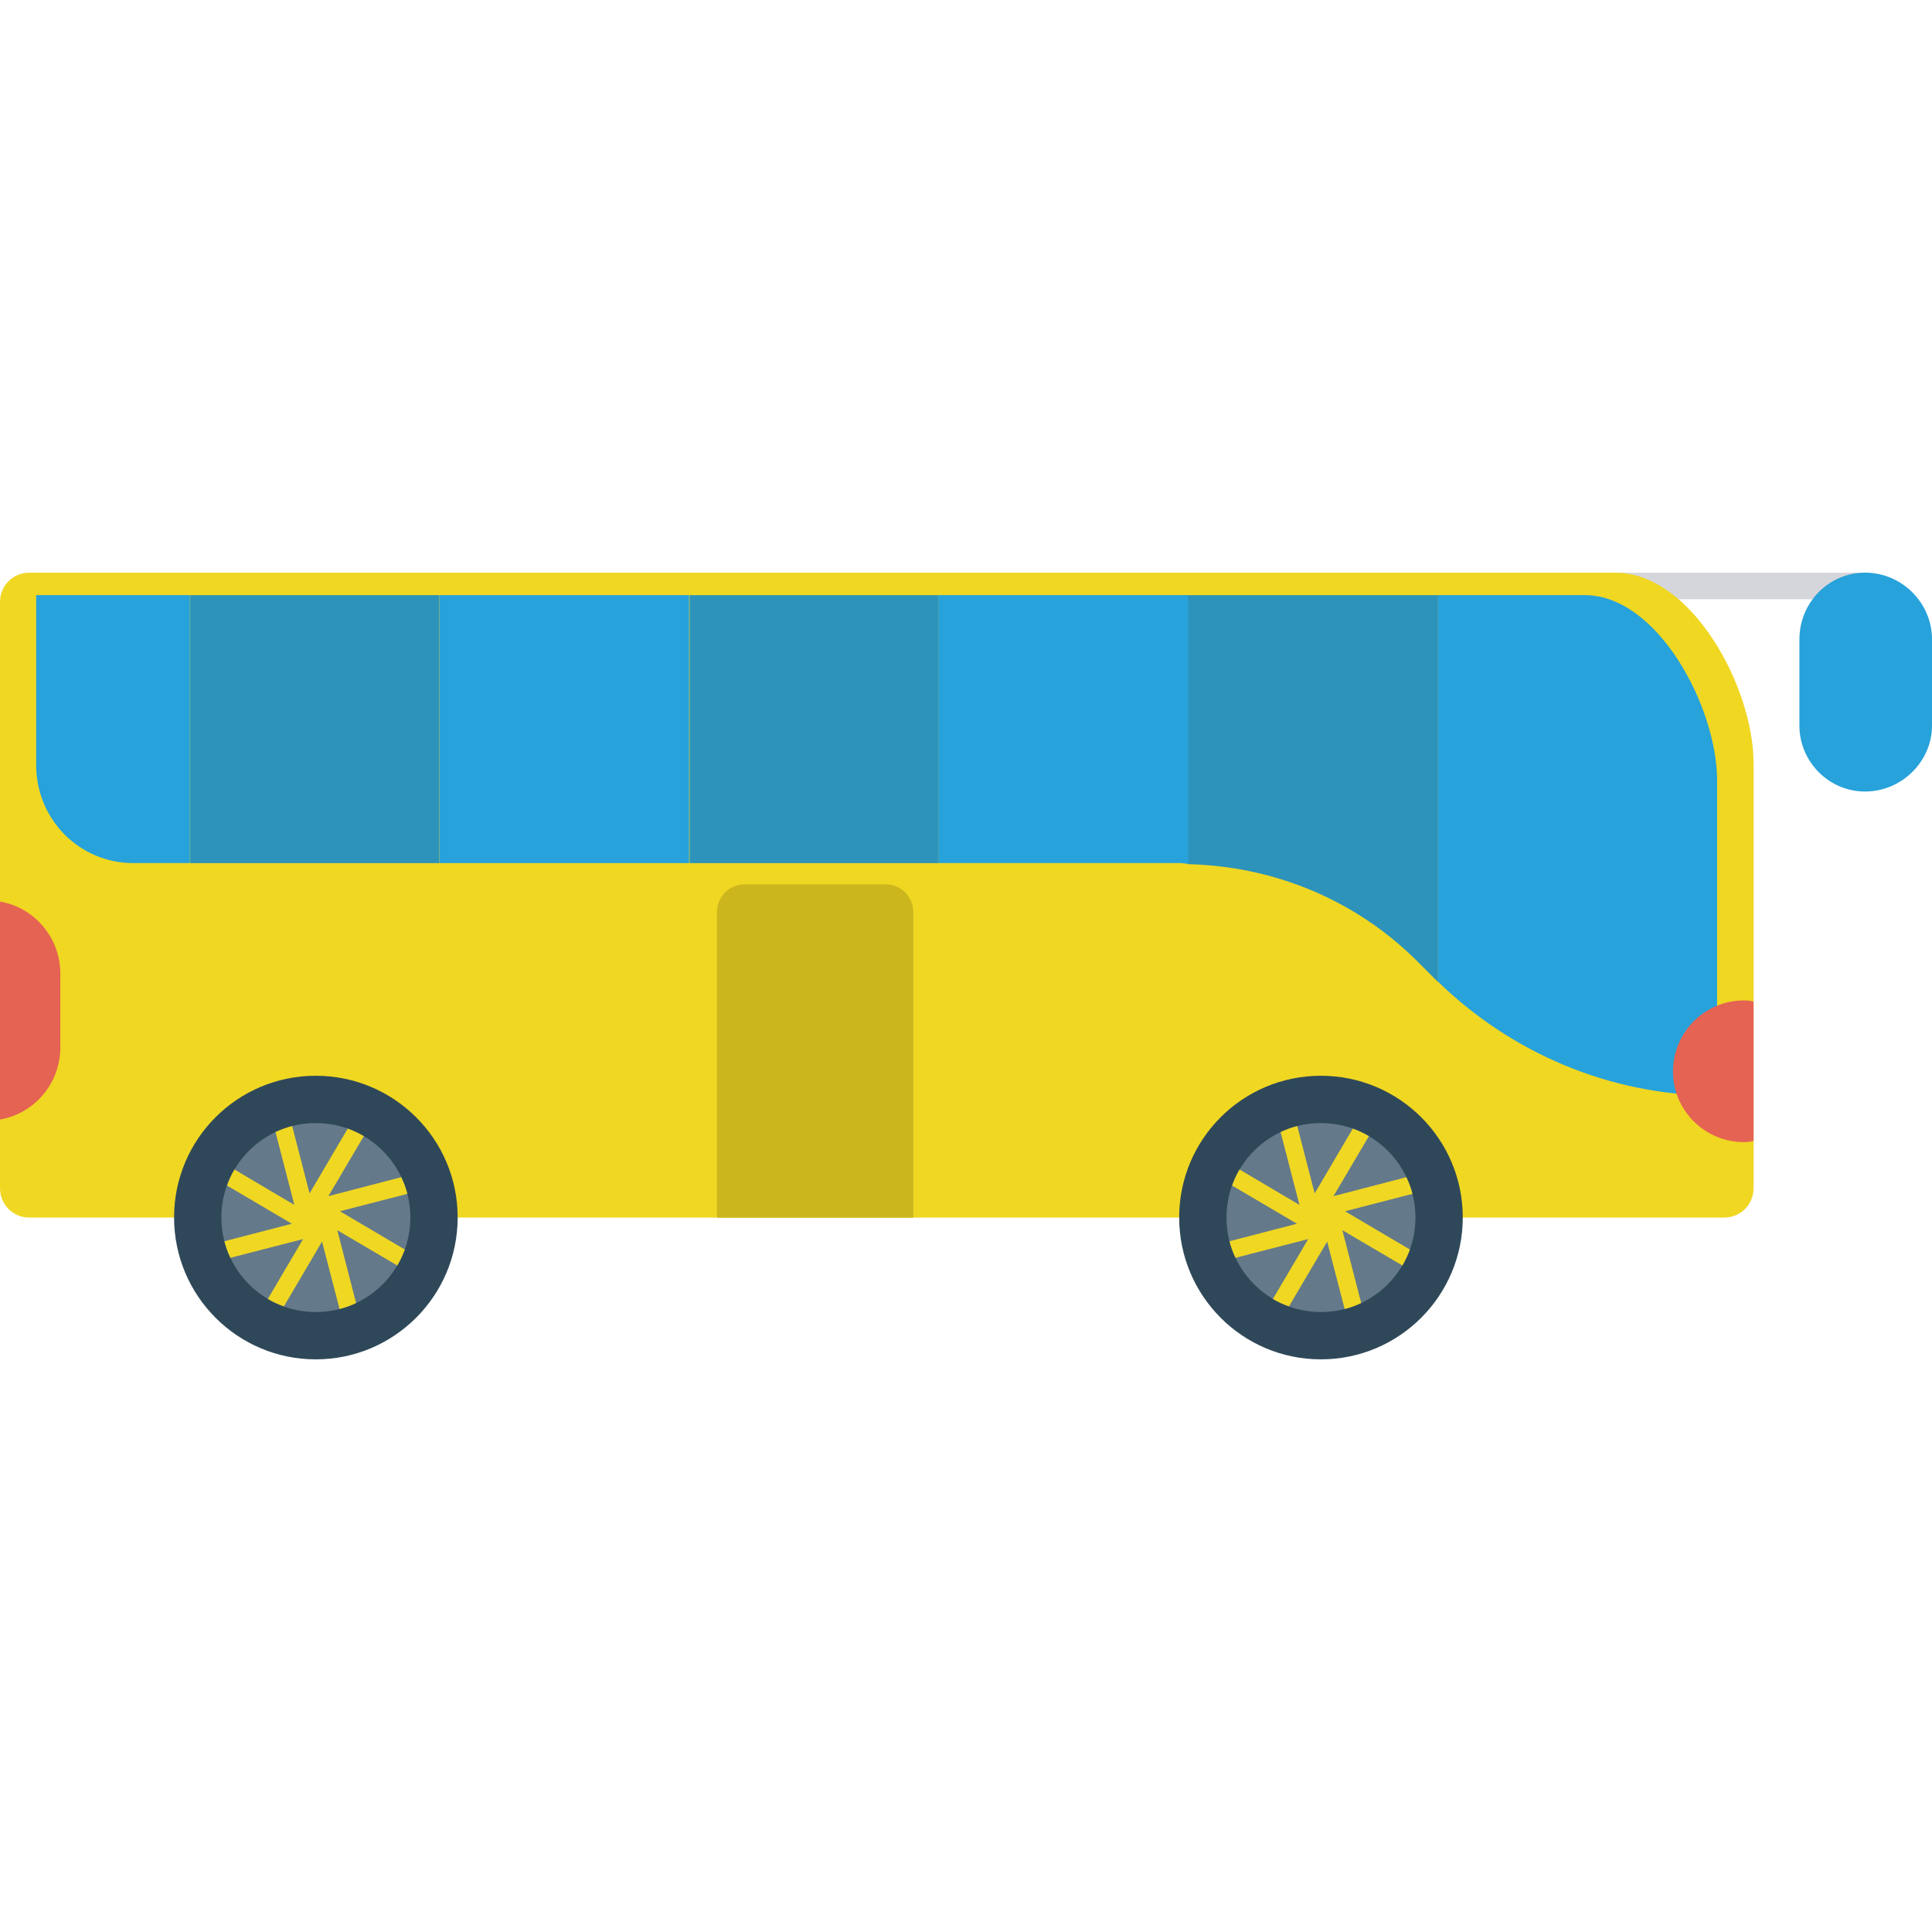
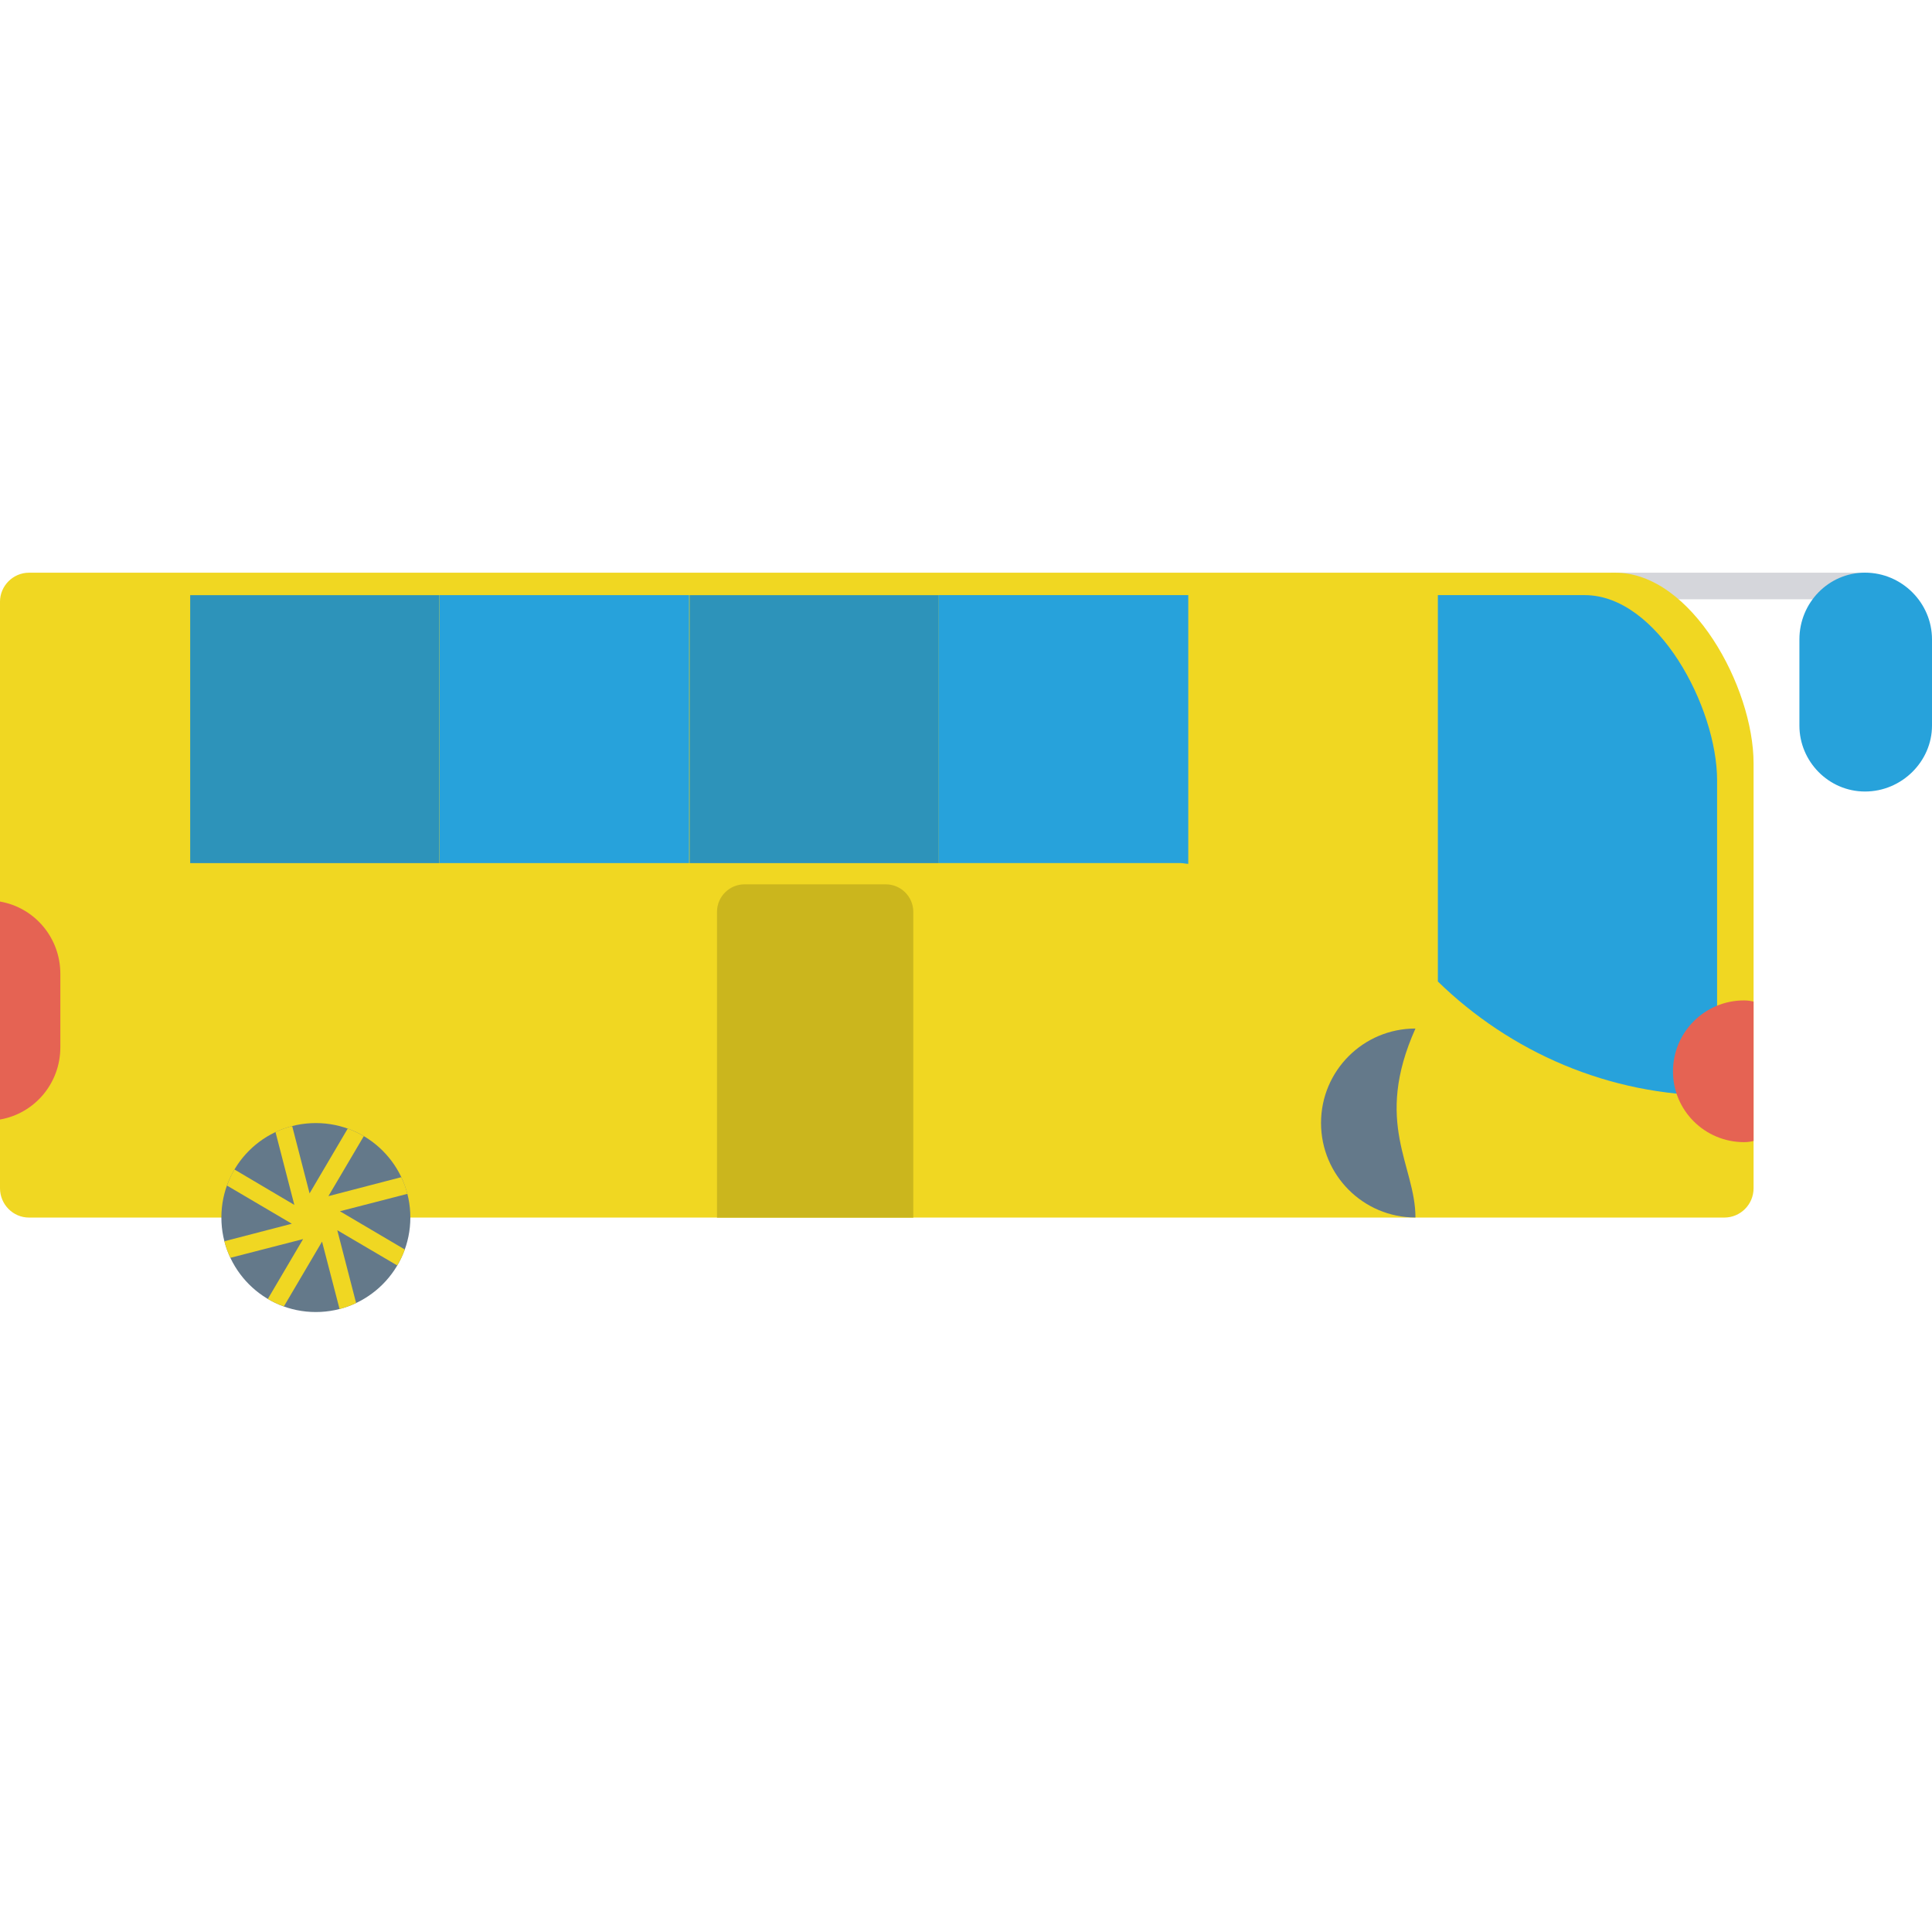
<svg xmlns="http://www.w3.org/2000/svg" version="1.1" id="Capa_1" x="0px" y="0px" viewBox="0 0 468.293 468.293" style="enable-background:new 0 0 468.293 468.293;" xml:space="preserve" width="512px" height="512px" class="">
  <g transform="matrix(1 0 0 1 0 0)">
    <polygon style="fill:#D5D6DB" points="452.232,138.819 452.232,145.261 392.567,145.261 384.051,151.265 380.339,145.916   390.493,138.819 " data-original="#D5D6DB" class="" />
    <path style="fill:#F0D722" d="M425.045,185.038v102.966c0,3.946-3.175,7.121-7.121,7.121H7.025c-3.849,0-7.025-3.175-7.025-7.121  V145.842c0-3.849,3.176-7.025,7.025-7.025h384.533C410.033,138.817,425.045,166.563,425.045,185.038z" data-original="#EBF0F3" class="" data-old_color="#EBF0F3" />
    <path style="fill:#27A2DB" d="M468.293,154.969v20.912c0,8.66-7.313,15.973-16.229,15.973c-8.852,0-15.909-7.313-15.909-15.973  v-20.912c0-8.852,7.056-16.165,15.909-16.165C460.98,138.803,468.293,146.116,468.293,154.969z" data-original="#27A2DB" class="active-path" />
-     <path style="fill:#2F4859" d="M110.932,295.098c0,18.985-15.407,34.392-34.391,34.392c-18.986,0-34.348-15.407-34.348-34.392  s15.363-34.348,34.348-34.348C95.525,260.75,110.932,276.113,110.932,295.098z" data-original="#2F4859" class="" />
    <path style="fill:#64798A" d="M99.464,295.105c0,12.65-10.266,22.916-22.916,22.916c-12.651,0-22.887-10.266-22.887-22.916  c0-12.65,10.237-22.887,22.887-22.887C89.198,272.218,99.464,282.455,99.464,295.105z" data-original="#64798A" class="" />
    <path style="fill:#F0D722" d="M82.393,293.593l15.733,9.277c-0.494,1.338-1.105,2.646-1.832,3.868l-14.541-8.55l4.565,17.652  c-1.279,0.611-2.617,1.105-4.013,1.454L78.06,300.95l-9.248,15.704c-1.367-0.465-2.675-1.076-3.896-1.803l8.55-14.512l-17.624,4.537  c-0.611-1.28-1.105-2.617-1.454-4.013l16.344-4.246l-15.704-9.248c0.466-1.367,1.076-2.676,1.803-3.897l14.512,8.579l-4.566-17.652  c1.28-0.611,2.646-1.105,4.043-1.454l4.217,16.315l9.248-15.704c1.367,0.494,2.646,1.105,3.897,1.832l-8.58,14.541l17.653-4.595  c0.64,1.28,1.135,2.646,1.483,4.042L82.393,293.593z" data-original="#EBF0F3" class="" data-old_color="#EBF0F3" />
-     <path style="fill:#2F4859" d="M354.556,295.098c0,18.985-15.407,34.392-34.391,34.392c-18.986,0-34.348-15.407-34.348-34.392  s15.363-34.348,34.348-34.348C339.149,260.75,354.556,276.113,354.556,295.098z" data-original="#2F4859" class="" />
-     <path style="fill:#64798A" d="M343.088,295.105c0,12.65-10.266,22.916-22.916,22.916c-12.651,0-22.887-10.266-22.887-22.916  c0-12.65,10.237-22.887,22.887-22.887C332.822,272.218,343.088,282.455,343.088,295.105z" data-original="#64798A" class="" />
-     <path style="fill:#F0D722" d="M326.017,293.593l15.733,9.277c-0.494,1.338-1.105,2.646-1.832,3.868l-14.541-8.55l4.565,17.652  c-1.279,0.611-2.617,1.105-4.013,1.454l-4.246-16.344l-9.248,15.704c-1.367-0.465-2.675-1.076-3.896-1.803l8.55-14.512  l-17.624,4.537c-0.611-1.28-1.105-2.617-1.454-4.013l16.344-4.246l-15.704-9.248c0.466-1.367,1.076-2.676,1.803-3.897l14.512,8.579  l-4.566-17.652c1.28-0.611,2.646-1.105,4.043-1.454l4.217,16.315l9.248-15.704c1.367,0.494,2.646,1.105,3.897,1.832l-8.58,14.541  l17.653-4.595c0.64,1.28,1.135,2.646,1.483,4.042L326.017,293.593z" data-original="#EBF0F3" class="" data-old_color="#EBF0F3" />
+     <path style="fill:#64798A" d="M343.088,295.105c-12.651,0-22.887-10.266-22.887-22.916  c0-12.65,10.237-22.887,22.887-22.887C332.822,272.218,343.088,282.455,343.088,295.105z" data-original="#64798A" class="" />
    <path style="fill:#CBB61D" d="M221.371,221.029v74.115h-47.579v-74.115c0-3.684,2.997-6.681,6.681-6.681h34.216  C218.374,214.348,221.371,217.345,221.371,221.029z" data-original="#E1E6E9" class="" data-old_color="#E1E6E9" />
    <g>
-       <path style="fill:#27A2DB" d="M8.765,144.251v41.145c0,13.281,10.525,23.805,23.554,23.805h13.716v-64.95H8.765z" data-original="#27A2DB" class="active-path" />
      <rect x="106.533" y="144.253" style="fill:#27A2DB" width="60.497" height="64.949" data-original="#27A2DB" class="active-path" />
      <path style="fill:#27A2DB" d="M416.204,189.17c0-17.723-14.367-44.92-32.09-44.92H348.52v93.651   c17.502,17.041,41.341,27.679,67.684,27.679V189.17z" data-original="#27A2DB" class="active-path" />
    </g>
    <g>
      <rect x="46.099" y="144.259" style="fill:#2D93BA" width="60.391" height="64.949" data-original="#2D93BA" class="" />
      <rect x="167.149" y="144.259" style="fill:#2D93BA" width="60.391" height="64.949" data-original="#2D93BA" class="" />
-       <path style="fill:#2D93BA" d="M348.548,144.258v93.767c-0.251-0.251-0.251-0.251-0.5-0.502l-4.512-4.51   c-14.783-14.785-34.58-23.054-55.627-23.554v-65.201H348.548z" data-original="#2D93BA" class="" />
    </g>
    <path style="fill:#27A2DB" d="M227.526,144.251v64.95h58.628c0.632,0,1.239,0.17,1.869,0.185v-65.135H227.526z" data-original="#27A2DB" class="active-path" />
    <path style="fill:#E56353" d="M425.045,242.776v33.777c-0.769,0.193-1.539,0.289-2.309,0.289c-9.527,0-17.225-7.698-17.225-17.129  c0-9.527,7.698-17.225,17.225-17.225C423.505,242.488,424.275,242.584,425.045,242.776z" data-original="#FCD462" class="" data-old_color="#FCD462" />
    <path style="fill:#E56353" d="M14.627,236.04v17.802c0,8.757-6.255,16.07-14.627,17.514v-52.83  C8.372,219.97,14.627,227.283,14.627,236.04z" data-original="#E56353" class="" />
  </g>
</svg>